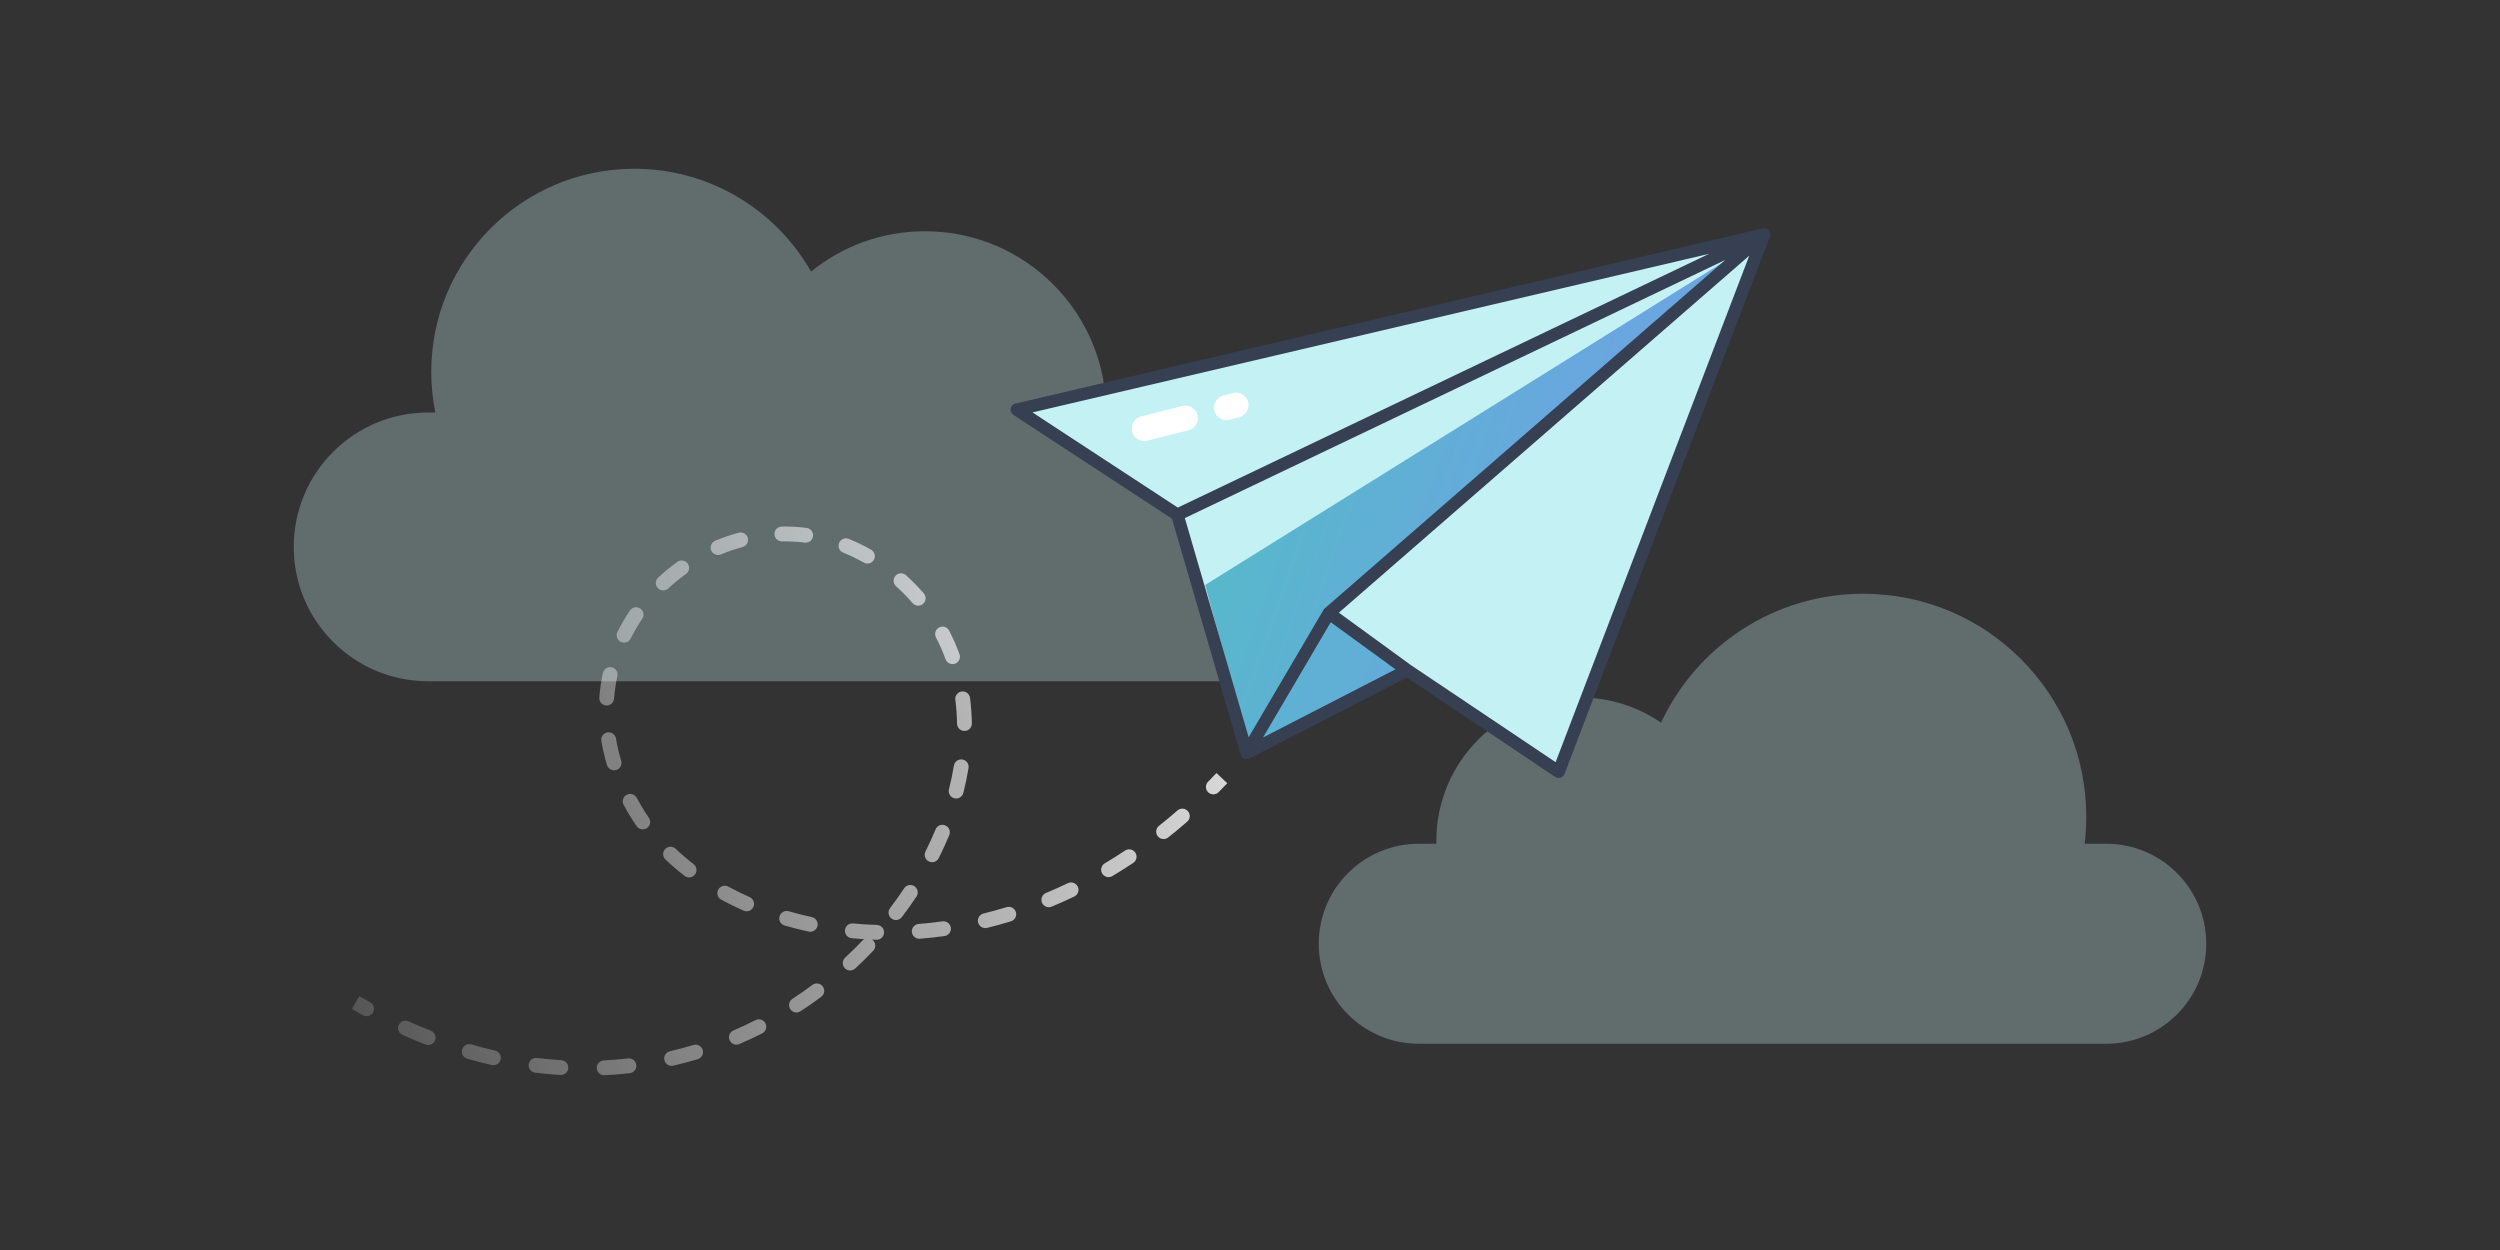
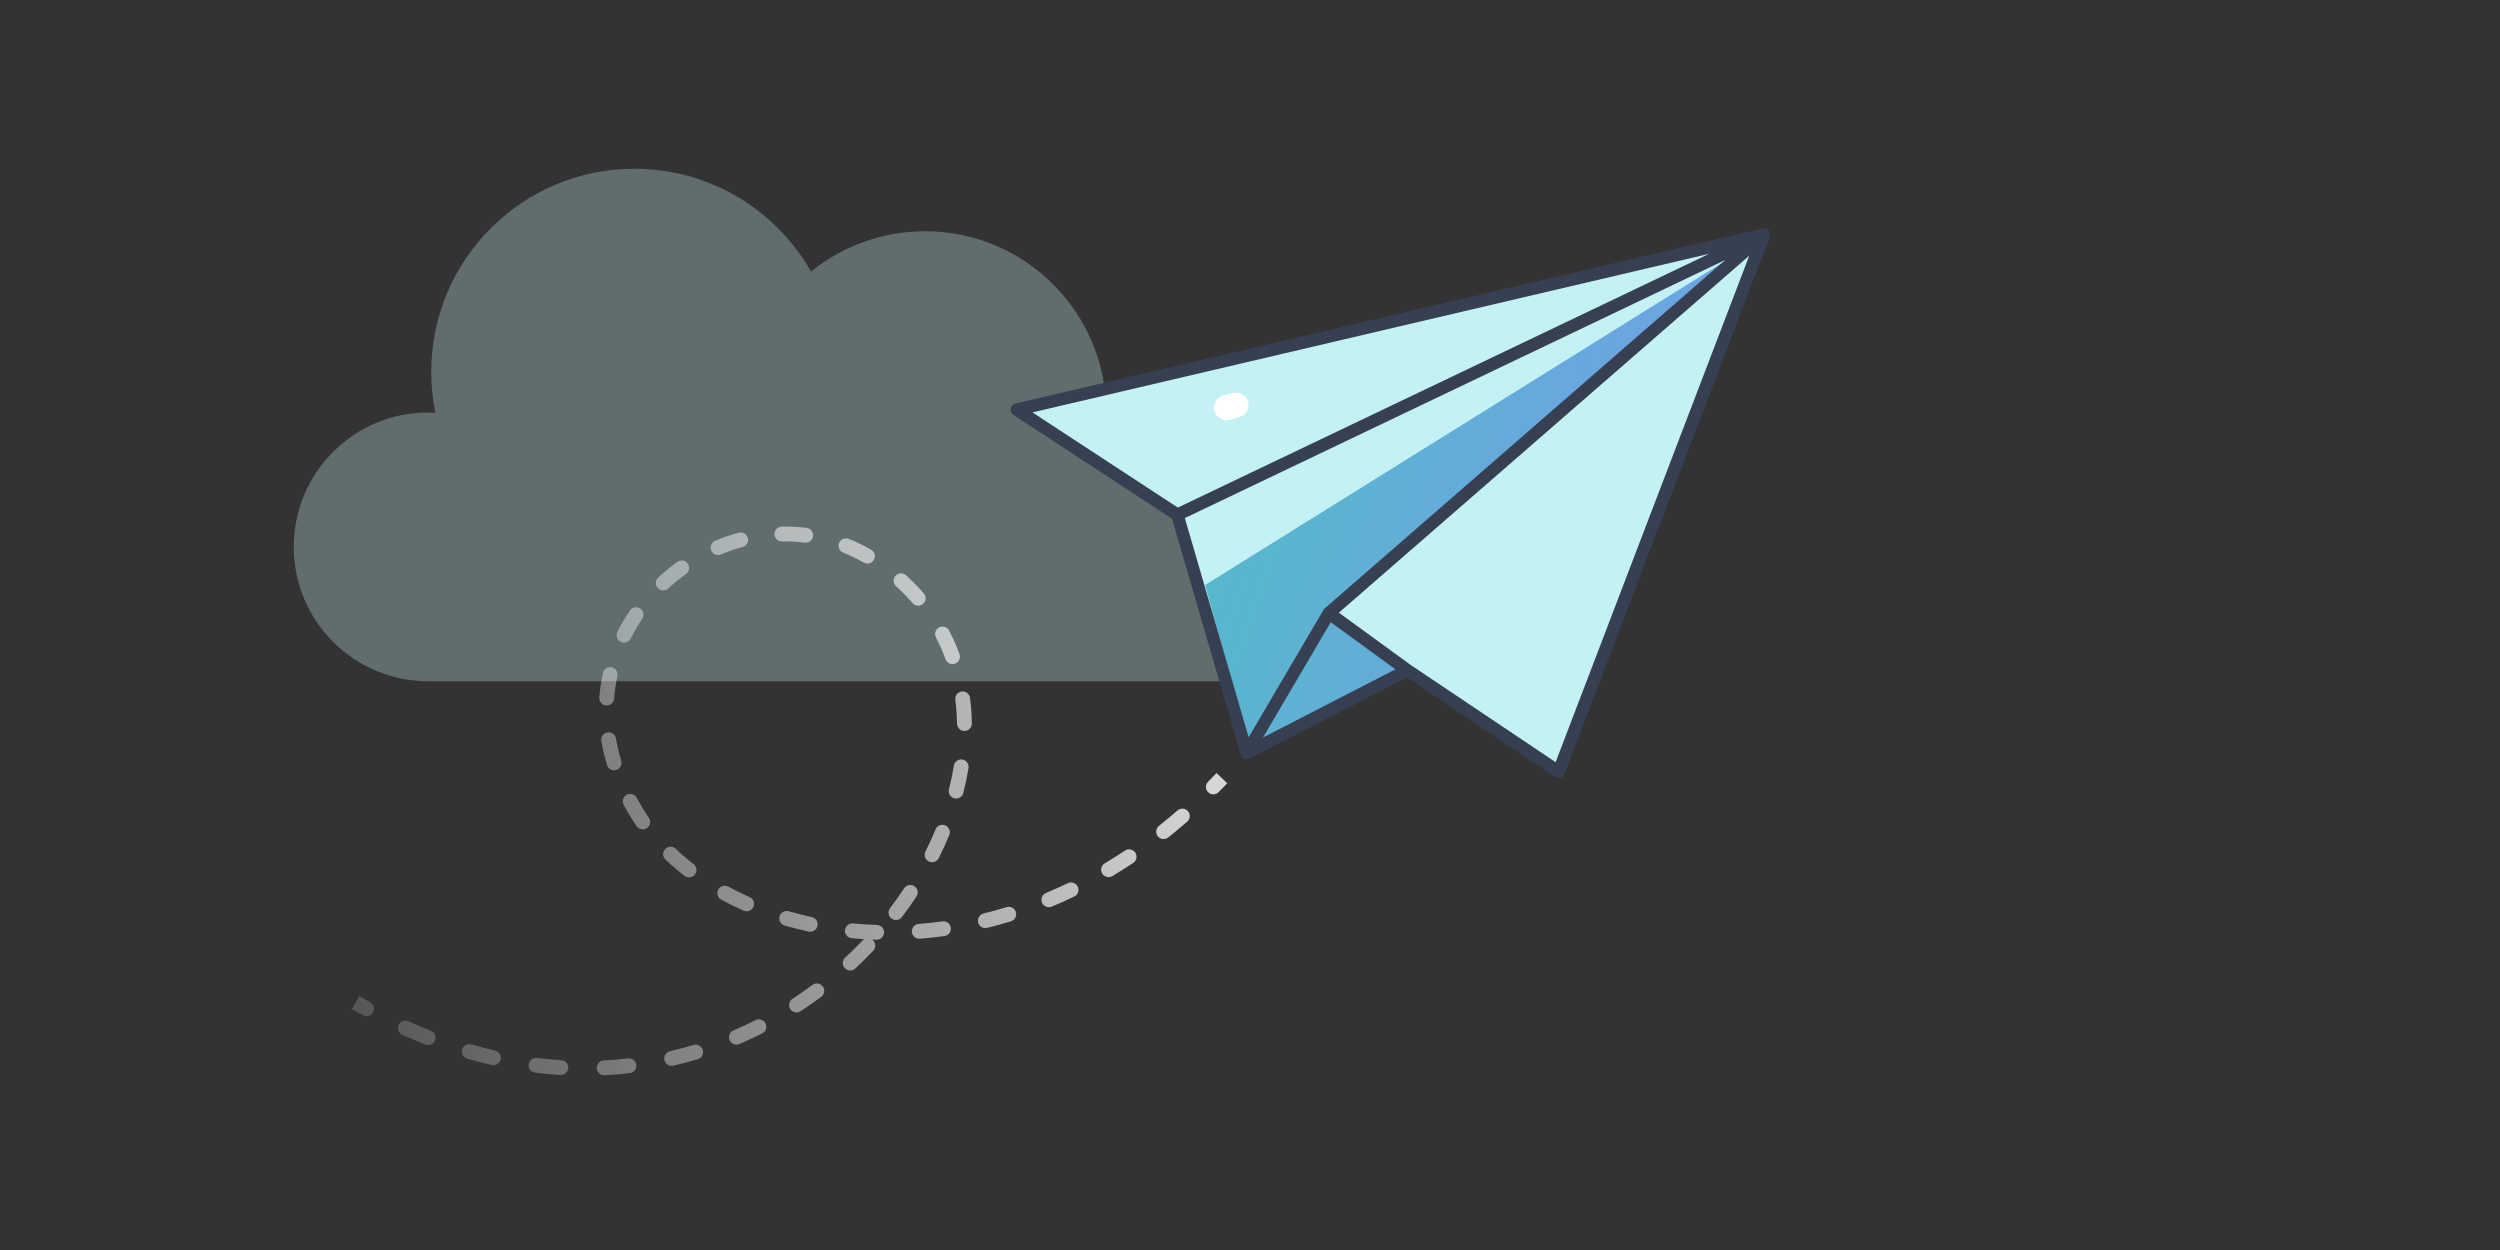
<svg xmlns="http://www.w3.org/2000/svg" width="400" height="200" viewBox="0 0 400 200" fill="none">
  <rect x="0" y="0" width="400" height="200" fill="#333333" stroke="none" />
-   <path opacity="0.3" fill-rule="evenodd" clip-rule="evenodd" d="M333.547 135C333.718 133.584 333.805 132.142 333.805 130.68C333.805 110.974 317.831 95 298.126 95C283.799 95 271.444 103.444 265.767 115.627C262.072 113.084 257.594 111.595 252.769 111.595C240.09 111.595 229.812 121.873 229.812 134.552C229.812 134.702 229.814 134.851 229.817 135H227C218.163 135 211 142.163 211 151C211 159.837 218.163 167 227 167H337C345.837 167 353 159.837 353 151C353 142.163 345.837 135 337 135H333.547Z" fill="#CCF0F3" />
  <path opacity="0.3" fill-rule="evenodd" clip-rule="evenodd" d="M69 59.5C69 61.726 69.224 63.9 69.65 66H68.5C56.626 66 47 75.626 47 87.5C47 99.374 56.626 109 68.5 109H215.5C227.374 109 237 99.374 237 87.5C237 75.626 227.374 66 215.5 66H177C177 49.984 164.016 37 148 37C141.092 37 134.747 39.416 129.766 43.448C124.175 33.625 113.611 27 101.5 27C83.551 27 69 41.551 69 59.5Z" fill="#CCF0F3" />
  <path d="M145.552 94.249L144.707 95.081L145.552 94.249ZM101.783 129.884L102.798 129.27L101.783 129.884ZM58.084 162.442C58.659 162.757 59.38 162.546 59.694 161.971C60.008 161.396 59.797 160.675 59.223 160.36L58.084 162.442ZM65.356 163.41C64.757 163.142 64.056 163.41 63.788 164.008C63.52 164.606 63.788 165.308 64.386 165.576L65.356 163.41ZM68.079 167.124C68.689 167.362 69.377 167.06 69.615 166.45C69.854 165.84 69.552 165.152 68.942 164.913L68.079 167.124ZM75.409 167.109C74.78 166.927 74.122 167.29 73.941 167.92C73.759 168.549 74.122 169.207 74.752 169.389L75.409 167.109ZM78.68 170.404C79.319 170.55 79.955 170.151 80.101 169.512C80.247 168.873 79.848 168.237 79.209 168.091L78.68 170.404ZM85.914 169.27C85.264 169.19 84.672 169.653 84.592 170.303C84.512 170.953 84.975 171.545 85.625 171.625L85.914 169.27ZM89.662 171.996C90.316 172.036 90.878 171.538 90.918 170.884C90.958 170.23 90.46 169.668 89.806 169.628L89.662 171.996ZM96.607 169.668C95.953 169.701 95.448 170.258 95.481 170.912C95.513 171.566 96.07 172.071 96.724 172.038L96.607 169.668ZM100.763 171.708C101.414 171.633 101.882 171.045 101.807 170.394C101.733 169.743 101.145 169.276 100.494 169.35L100.763 171.708ZM107.192 168.196C106.554 168.344 106.156 168.981 106.304 169.619C106.452 170.258 107.089 170.655 107.727 170.508L107.192 168.196ZM111.644 169.466C112.272 169.277 112.627 168.616 112.438 167.988C112.249 167.361 111.588 167.005 110.96 167.194L111.644 169.466ZM117.358 164.868C116.755 165.126 116.476 165.823 116.734 166.426C116.993 167.028 117.69 167.307 118.292 167.049L117.358 164.868ZM121.956 165.339C122.54 165.043 122.774 164.329 122.479 163.745C122.183 163.16 121.469 162.926 120.884 163.222L121.956 165.339ZM126.79 159.813C126.242 160.171 126.087 160.906 126.445 161.455C126.803 162.004 127.539 162.158 128.087 161.8L126.79 159.813ZM131.401 159.488C131.927 159.096 132.035 158.353 131.644 157.827C131.253 157.302 130.509 157.193 129.984 157.585L131.401 159.488ZM135.223 153.222C134.743 153.668 134.715 154.419 135.161 154.899C135.607 155.379 136.358 155.407 136.838 154.961L135.223 153.222ZM139.715 152.118C140.167 151.644 140.148 150.893 139.673 150.441C139.198 149.989 138.447 150.008 137.996 150.483L139.715 152.118ZM142.409 145.301C142.013 145.822 142.114 146.567 142.636 146.963C143.157 147.36 143.902 147.258 144.298 146.737L142.409 145.301ZM146.642 143.436C147.004 142.89 146.854 142.154 146.308 141.792C145.761 141.431 145.025 141.58 144.663 142.127L146.642 143.436ZM148.078 136.236C147.785 136.822 148.022 137.534 148.608 137.828C149.193 138.121 149.906 137.884 150.2 137.299L148.078 136.236ZM151.884 133.608C152.133 133.002 151.844 132.308 151.239 132.059C150.633 131.809 149.939 132.098 149.69 132.704L151.884 133.608ZM151.832 126.283C151.67 126.918 152.053 127.564 152.688 127.726C153.322 127.888 153.969 127.505 154.131 126.87L151.832 126.283ZM154.964 122.882C155.069 122.235 154.63 121.626 153.983 121.521C153.336 121.416 152.727 121.856 152.622 122.502L154.964 122.882ZM153.125 115.788C153.136 116.443 153.675 116.966 154.33 116.955C154.985 116.945 155.508 116.406 155.498 115.751L153.125 115.788ZM155.204 111.659C155.12 111.01 154.525 110.551 153.875 110.636C153.225 110.72 152.767 111.315 152.851 111.965L155.204 111.659ZM151.288 105.477C151.511 106.093 152.192 106.411 152.808 106.188C153.424 105.964 153.742 105.284 153.519 104.668L151.288 105.477ZM151.859 100.894C151.556 100.313 150.84 100.088 150.259 100.391C149.678 100.694 149.453 101.411 149.756 101.992L151.859 100.894ZM146.014 96.498C146.443 96.993 147.192 97.047 147.687 96.619C148.183 96.19 148.237 95.441 147.809 94.945L146.014 96.498ZM144.961 92.035C144.476 91.595 143.726 91.631 143.285 92.116C142.845 92.601 142.881 93.351 143.366 93.792L144.961 92.035ZM138.201 90.014C138.77 90.339 139.495 90.142 139.82 89.573C140.146 89.004 139.948 88.28 139.38 87.954L138.201 90.014ZM135.794 86.218C135.186 85.975 134.495 86.27 134.251 86.878C134.008 87.487 134.303 88.177 134.912 88.421L135.794 86.218ZM128.758 86.82C129.408 86.902 130.002 86.443 130.085 85.793C130.168 85.143 129.708 84.549 129.058 84.466L128.758 86.82ZM125.076 84.25C124.421 84.262 123.899 84.803 123.911 85.458C123.923 86.113 124.464 86.634 125.119 86.622L125.076 84.25ZM118.809 87.524C119.442 87.354 119.816 86.703 119.646 86.07C119.476 85.437 118.825 85.062 118.192 85.233L118.809 87.524ZM114.433 86.52C113.828 86.773 113.543 87.468 113.796 88.073C114.049 88.677 114.744 88.962 115.349 88.709L114.433 86.52ZM109.761 91.832C110.293 91.45 110.416 90.709 110.034 90.176C109.653 89.644 108.911 89.521 108.379 89.903L109.761 91.832ZM105.307 92.413C104.827 92.859 104.8 93.61 105.246 94.09C105.692 94.57 106.443 94.597 106.923 94.151L105.307 92.413ZM102.755 99.007C103.122 98.465 102.98 97.727 102.438 97.36C101.895 96.992 101.157 97.134 100.79 97.677L102.755 99.007ZM98.787 101.109C98.495 101.696 98.734 102.408 99.321 102.7C99.908 102.991 100.62 102.752 100.912 102.165L98.787 101.109ZM98.785 108.178C98.927 107.538 98.522 106.905 97.882 106.764C97.243 106.622 96.609 107.027 96.468 107.666L98.785 108.178ZM95.888 111.603C95.839 112.256 96.329 112.826 96.982 112.875C97.635 112.925 98.205 112.435 98.254 111.782L95.888 111.603ZM98.552 118.157C98.444 117.511 97.832 117.075 97.186 117.184C96.54 117.292 96.104 117.904 96.212 118.55L98.552 118.157ZM97.119 122.407C97.309 123.034 97.971 123.388 98.598 123.198C99.225 123.008 99.58 122.346 99.39 121.718L97.119 122.407ZM101.872 127.647C101.562 127.07 100.843 126.853 100.266 127.163C99.688 127.473 99.472 128.192 99.782 128.77L101.872 127.647ZM101.869 132.193C102.243 132.731 102.982 132.864 103.52 132.489C104.058 132.115 104.191 131.376 103.816 130.838L101.869 132.193ZM108.106 135.805C107.631 135.354 106.88 135.374 106.429 135.849C105.978 136.324 105.997 137.075 106.472 137.526L108.106 135.805ZM109.528 140.139C110.046 140.54 110.791 140.443 111.192 139.925C111.592 139.406 111.496 138.661 110.977 138.261L109.528 140.139ZM116.528 141.861C115.953 141.548 115.232 141.762 114.92 142.338C114.607 142.913 114.82 143.634 115.396 143.946L116.528 141.861ZM118.983 145.705C119.583 145.97 120.283 145.698 120.547 145.098C120.812 144.499 120.54 143.799 119.94 143.534L118.983 145.705ZM126.199 145.803C125.569 145.621 124.911 145.983 124.728 146.612C124.546 147.241 124.907 147.899 125.537 148.082L126.199 145.803ZM129.392 149.055C130.032 149.193 130.663 148.785 130.801 148.145C130.939 147.504 130.532 146.873 129.891 146.735L129.392 149.055ZM136.488 147.751C135.836 147.689 135.257 148.168 135.195 148.82C135.133 149.472 135.611 150.051 136.264 150.113L136.488 147.751ZM140.23 150.362C140.885 150.382 141.432 149.868 141.452 149.213C141.472 148.558 140.957 148.011 140.303 147.99L140.23 150.362ZM146.988 147.83C146.335 147.881 145.846 148.452 145.897 149.105C145.948 149.759 146.519 150.247 147.172 150.196L146.988 147.83ZM151.119 149.768C151.768 149.678 152.221 149.079 152.131 148.43C152.041 147.781 151.442 147.328 150.793 147.418L151.119 149.768ZM157.366 146.159C156.729 146.314 156.34 146.957 156.496 147.593C156.651 148.23 157.294 148.619 157.93 148.463L157.366 146.159ZM161.752 147.411C162.378 147.219 162.731 146.556 162.539 145.929C162.347 145.303 161.684 144.95 161.057 145.142L161.752 147.411ZM167.358 142.872C166.753 143.124 166.466 143.818 166.717 144.423C166.969 145.028 167.663 145.315 168.268 145.064L167.358 142.872ZM171.882 143.447C172.473 143.164 172.722 142.455 172.439 141.864C172.156 141.273 171.447 141.024 170.856 141.308L171.882 143.447ZM176.76 138.137C176.197 138.472 176.013 139.201 176.349 139.763C176.684 140.326 177.413 140.51 177.975 140.175L176.76 138.137ZM181.319 138.066C181.865 137.703 182.013 136.966 181.65 136.421C181.286 135.875 180.55 135.728 180.005 136.091L181.319 138.066ZM185.438 132.134C184.925 132.541 184.839 133.287 185.246 133.801C185.653 134.314 186.4 134.4 186.913 133.993L185.438 132.134ZM189.953 131.465C190.448 131.035 190.5 130.286 190.07 129.791C189.64 129.297 188.89 129.245 188.396 129.675L189.953 131.465ZM193.29 125.078C192.829 125.544 192.834 126.295 193.3 126.756C193.766 127.216 194.517 127.212 194.977 126.746L193.29 125.078ZM56.298 161.44C56.894 161.783 57.489 162.117 58.084 162.442L59.223 160.36C58.643 160.044 58.063 159.718 57.482 159.383L56.298 161.44ZM64.386 165.576C65.622 166.129 66.853 166.645 68.079 167.124L68.942 164.913C67.752 164.449 66.557 163.948 65.356 163.41L64.386 165.576ZM74.752 169.389C76.069 169.769 77.379 170.107 78.68 170.404L79.209 168.091C77.951 167.803 76.684 167.476 75.409 167.109L74.752 169.389ZM85.625 171.625C86.982 171.792 88.328 171.915 89.662 171.996L89.806 169.628C88.52 169.55 87.223 169.431 85.914 169.27L85.625 171.625ZM96.724 172.038C98.086 171.971 99.433 171.86 100.763 171.708L100.494 169.35C99.213 169.497 97.917 169.604 96.607 169.668L96.724 172.038ZM107.727 170.508C109.053 170.201 110.359 169.853 111.644 169.466L110.96 167.194C109.724 167.566 108.467 167.901 107.192 168.196L107.727 170.508ZM118.292 167.049C119.538 166.515 120.759 165.944 121.956 165.339L120.884 163.222C119.732 163.805 118.556 164.354 117.358 164.868L118.292 167.049ZM128.087 161.8C129.221 161.06 130.326 160.288 131.401 159.488L129.984 157.585C128.948 158.356 127.883 159.1 126.79 159.813L128.087 161.8ZM136.838 154.961C137.831 154.038 138.791 153.09 139.715 152.118L137.996 150.483C137.106 151.419 136.181 152.333 135.223 153.222L136.838 154.961ZM144.298 146.737C145.121 145.655 145.902 144.554 146.642 143.436L144.663 142.127C143.952 143.201 143.201 144.26 142.409 145.301L144.298 146.737ZM150.2 137.299C150.811 136.079 151.373 134.847 151.884 133.608L149.69 132.704C149.202 133.888 148.664 135.067 148.078 136.236L150.2 137.299ZM154.131 126.87C154.47 125.541 154.749 124.211 154.964 122.882L152.622 122.502C152.418 123.759 152.154 125.021 151.832 126.283L154.131 126.87ZM155.498 115.751C155.476 114.374 155.379 113.008 155.204 111.659L152.851 111.965C153.014 113.222 153.105 114.498 153.125 115.788L155.498 115.751ZM153.519 104.668C153.052 103.38 152.499 102.12 151.859 100.894L149.756 101.992C150.346 103.123 150.856 104.287 151.288 105.477L153.519 104.668ZM147.809 94.945C147.359 94.425 146.889 93.916 146.398 93.417L144.707 95.081C145.162 95.544 145.598 96.016 146.014 96.498L147.809 94.945ZM146.398 93.417C145.925 92.936 145.446 92.476 144.961 92.035L143.366 93.792C143.817 94.202 144.264 94.632 144.707 95.081L146.398 93.417ZM139.38 87.954C138.201 87.28 137.003 86.703 135.794 86.218L134.912 88.421C136.019 88.864 137.117 89.394 138.201 90.014L139.38 87.954ZM129.058 84.466C127.726 84.296 126.396 84.226 125.076 84.25L125.119 86.622C126.327 86.6 127.542 86.664 128.758 86.82L129.058 84.466ZM118.192 85.233C116.91 85.578 115.654 86.009 114.433 86.52L115.349 88.709C116.475 88.238 117.631 87.841 118.809 87.524L118.192 85.233ZM108.379 89.903C107.304 90.673 106.277 91.512 105.307 92.413L106.923 94.151C107.819 93.319 108.767 92.543 109.761 91.832L108.379 89.903ZM100.79 97.677C100.049 98.771 99.378 99.918 98.787 101.109L100.912 102.165C101.455 101.07 102.072 100.015 102.755 99.007L100.79 97.677ZM96.468 107.666C96.186 108.948 95.99 110.262 95.888 111.603L98.254 111.782C98.347 110.554 98.526 109.351 98.785 108.178L96.468 107.666ZM96.212 118.55C96.426 119.824 96.726 121.111 97.119 122.407L99.39 121.718C99.026 120.519 98.749 119.331 98.552 118.157L96.212 118.55ZM99.782 128.77C100.091 129.346 100.419 129.922 100.768 130.498L102.798 129.27C102.471 128.728 102.162 128.187 101.872 127.647L99.782 128.77ZM100.768 130.498C101.115 131.072 101.482 131.638 101.869 132.193L103.816 130.838C103.458 130.324 103.119 129.801 102.798 129.27L100.768 130.498ZM106.472 137.526C107.433 138.438 108.453 139.31 109.528 140.139L110.977 138.261C109.964 137.48 109.006 136.66 108.106 135.805L106.472 137.526ZM115.396 143.946C116.552 144.574 117.749 145.161 118.983 145.705L119.94 143.534C118.765 143.016 117.626 142.457 116.528 141.861L115.396 143.946ZM125.537 148.082C126.795 148.448 128.081 148.773 129.392 149.055L129.891 146.735C128.635 146.465 127.403 146.153 126.199 145.803L125.537 148.082ZM136.264 150.113C137.569 150.238 138.892 150.321 140.23 150.362L140.303 147.99C139.015 147.951 137.743 147.871 136.488 147.751L136.264 150.113ZM147.172 150.196C148.479 150.094 149.795 149.952 151.119 149.768L150.793 147.418C149.516 147.595 148.247 147.732 146.988 147.83L147.172 150.196ZM157.93 148.463C159.201 148.152 160.475 147.802 161.752 147.411L161.057 145.142C159.824 145.52 158.593 145.858 157.366 146.159L157.93 148.463ZM168.268 145.064C169.474 144.563 170.679 144.024 171.882 143.447L170.856 141.308C169.691 141.866 168.525 142.388 167.358 142.872L168.268 145.064ZM177.975 140.175C179.095 139.507 180.21 138.805 181.319 138.066L180.005 136.091C178.927 136.808 177.845 137.49 176.76 138.137L177.975 140.175ZM186.913 133.993C187.933 133.183 188.947 132.341 189.953 131.465L188.396 129.675C187.416 130.527 186.43 131.347 185.438 132.134L186.913 133.993ZM194.977 126.746C195.441 126.277 195.902 125.801 196.361 125.316L194.639 123.684C194.191 124.156 193.741 124.621 193.29 125.078L194.977 126.746Z" fill="url(#paint0_linear_4082_67472)" fill-opacity="0.8" />
  <path d="M199.472 120.464L188.374 82.358L164.684 65.646L281.198 38.47L249.384 123.478L225.17 107.24L199.472 120.464Z" fill="#C3F1F4" />
  <path opacity="0.6" d="M199.999 119.99L192.818 93.596L277.58 40.791L212.616 98.097L225.672 107.265L199.999 119.99Z" fill="url(#paint1_linear_4082_67472)" />
  <path d="M199.474 120.464L198.514 120.744C198.597 121.03 198.805 121.265 199.079 121.383C199.353 121.501 199.666 121.49 199.932 121.353L199.474 120.464ZM212.615 98.096L211.959 97.342L211.836 97.449L211.753 97.59L212.615 98.096ZM249.386 123.477L248.829 124.308C249.082 124.478 249.398 124.523 249.688 124.43C249.978 124.338 250.211 124.119 250.32 123.834L249.386 123.477ZM282.249 37.521L283.183 37.878C283.315 37.532 283.246 37.142 283.002 36.863C282.759 36.584 282.381 36.463 282.021 36.547L282.249 37.521ZM162.689 65.545L162.461 64.571C162.071 64.663 161.774 64.977 161.704 65.371C161.635 65.765 161.807 66.162 162.141 66.382L162.689 65.545ZM187.416 82.637L198.514 120.744L200.434 120.184L189.336 82.078L187.416 82.637ZM250.32 123.834L283.183 37.878L281.315 37.164L248.452 123.12L250.32 123.834ZM282.021 36.547L162.461 64.571L162.917 66.519L282.477 38.495L282.021 36.547ZM162.141 66.382L187.828 83.194L188.924 81.521L163.237 64.708L162.141 66.382ZM188.807 83.26L282.68 38.423L281.818 36.619L187.945 81.455L188.807 83.26ZM281.593 36.767L211.959 97.342L213.272 98.851L282.906 38.276L281.593 36.767ZM211.753 97.59L198.612 119.957L200.336 120.971L213.477 98.603L211.753 97.59ZM212.027 98.905L224.583 108.048L225.76 106.431L213.204 97.288L212.027 98.905ZM224.614 108.07L248.829 124.308L249.943 122.647L225.728 106.409L224.614 108.07ZM199.932 121.353L225.629 108.128L224.714 106.35L199.016 119.575L199.932 121.353Z" fill="#373F53" />
-   <path d="M182.572 66.635C181.501 66.906 180.853 67.994 181.125 69.065C181.396 70.136 182.484 70.784 183.555 70.512L182.572 66.635ZM190.147 68.842C191.218 68.57 191.866 67.482 191.595 66.412C191.323 65.341 190.235 64.693 189.165 64.964L190.147 68.842ZM183.555 70.512L190.147 68.842L189.165 64.964L182.572 66.635L183.555 70.512Z" fill="white" />
  <path d="M195.712 63.305C194.648 63.601 194.025 64.704 194.322 65.768C194.618 66.832 195.72 67.455 196.785 67.159L195.712 63.305ZM198.308 66.735C199.372 66.438 199.994 65.336 199.698 64.272C199.402 63.208 198.299 62.585 197.235 62.881L198.308 66.735ZM196.785 67.159L198.308 66.735L197.235 62.881L195.712 63.305L196.785 67.159Z" fill="white" />
  <defs>
    <linearGradient id="paint0_linear_4082_67472" x1="193.793" y1="118.641" x2="15.21" y2="150.921" gradientUnits="userSpaceOnUse">
      <stop stop-color="white" />
      <stop offset="1" stop-color="white" stop-opacity="0" />
    </linearGradient>
    <linearGradient id="paint1_linear_4082_67472" x1="198.926" y1="40.749" x2="256.315" y2="60.934" gradientUnits="userSpaceOnUse">
      <stop stop-color="#079AA5" />
      <stop offset="0.484" stop-color="#1A88BB" />
      <stop offset="1" stop-color="#2E75D2" />
    </linearGradient>
  </defs>
</svg>